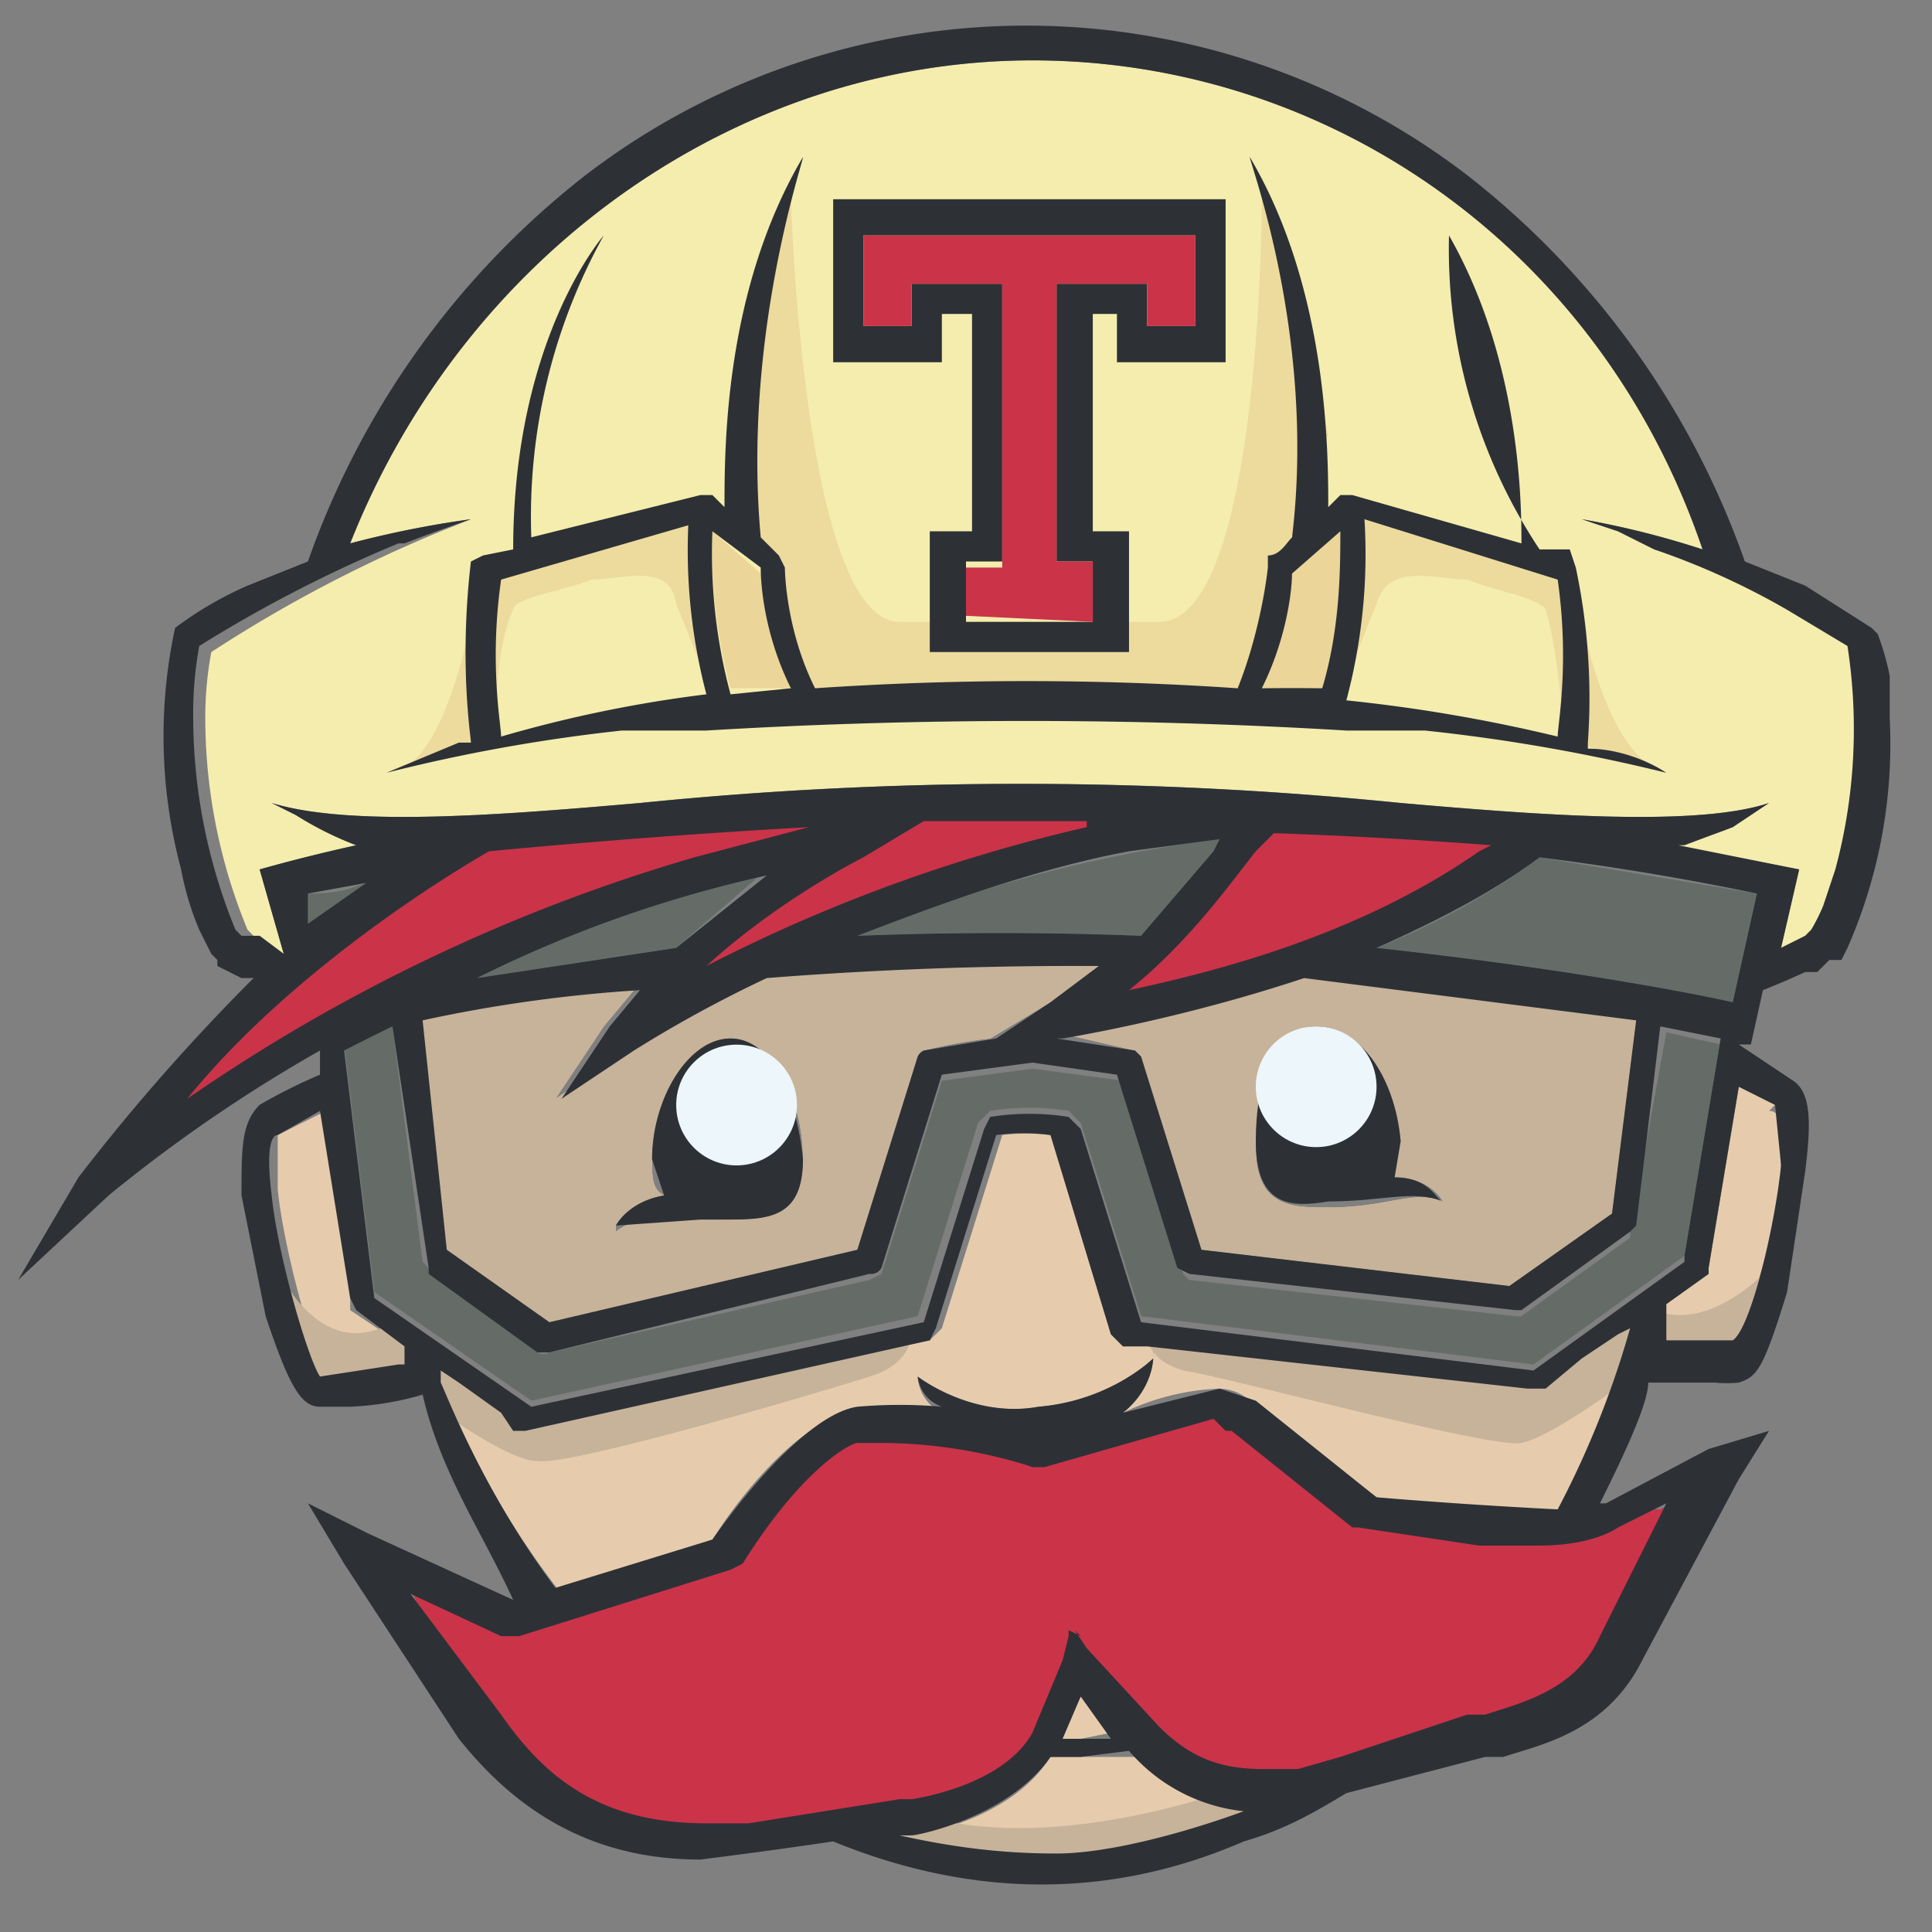
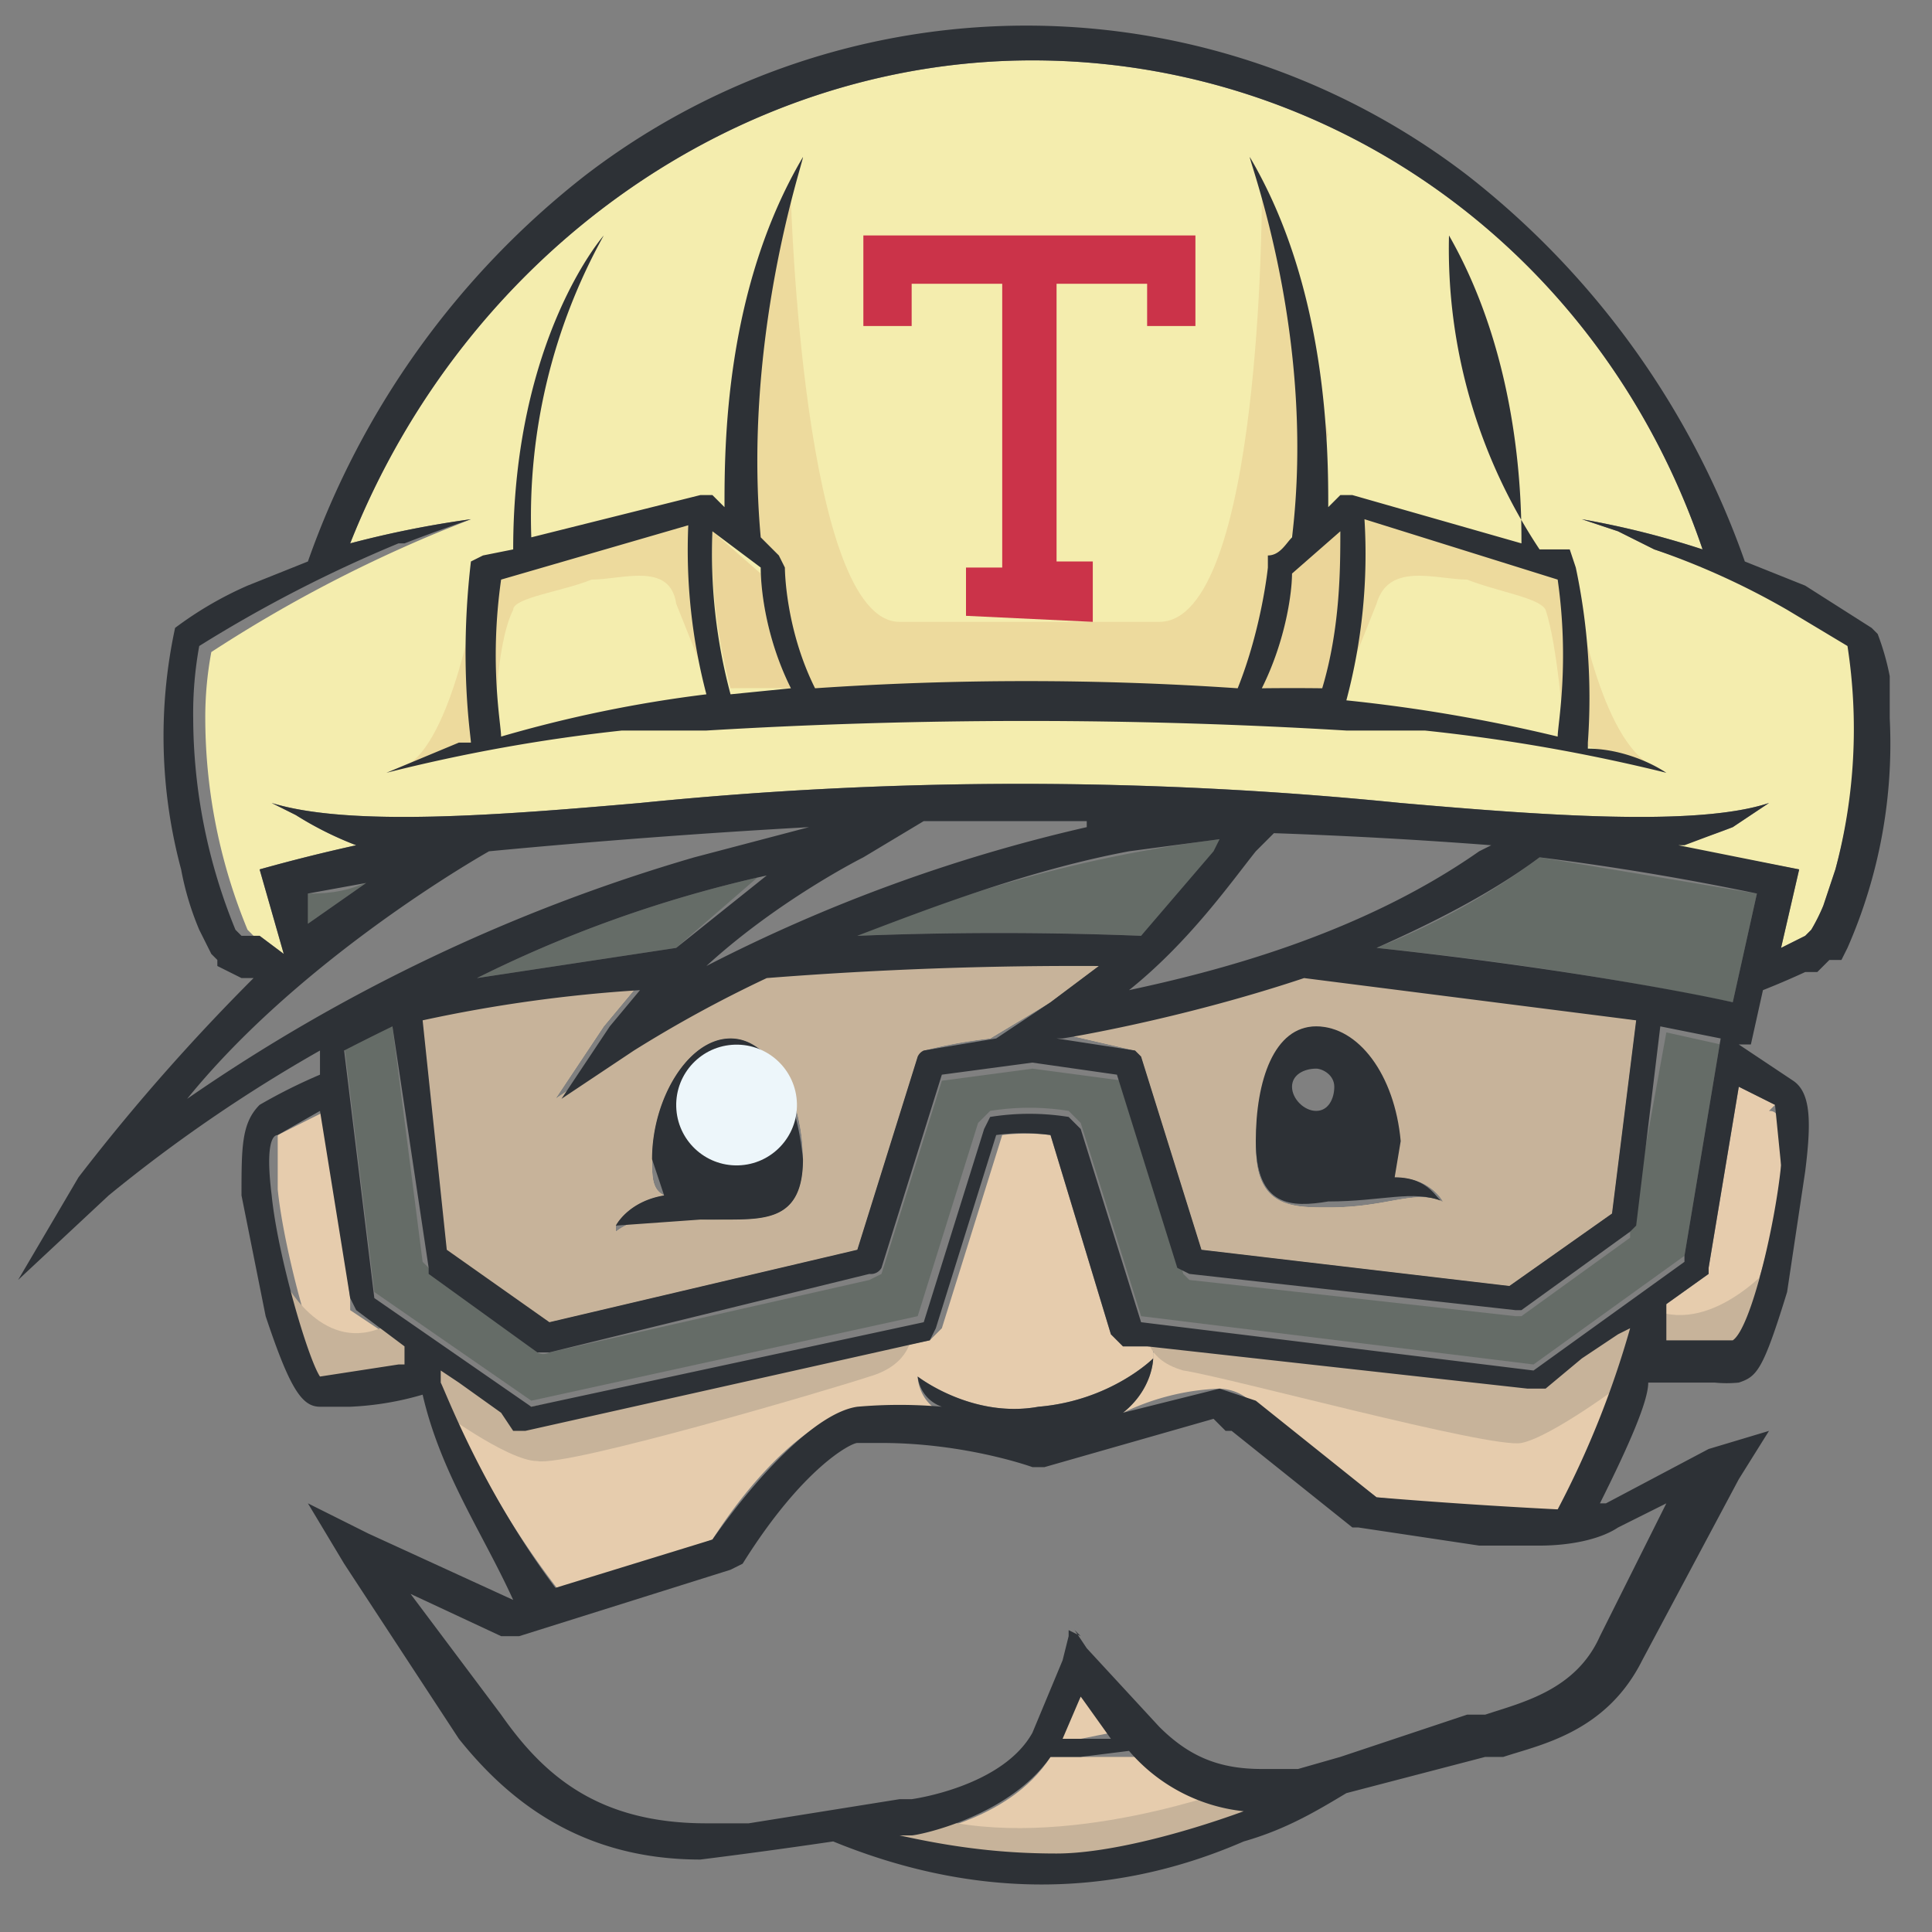
<svg xmlns="http://www.w3.org/2000/svg" width="32" height="32">
  <rect width="100%" height="100%" fill="#808080" stroke="none" />
  <g fill="none">
-     <path d="M7.7 13.8s-4.8 3.4-5 4.7h.4s5.8-3.9 10.4-4.4v-.5l-5.8.2zm7.6-.5L11.5 16l.2.2 6.8-2.2 1.4-.8-4.6.1zm3.3 3.3c2.7 0 6.8-2.7 6.8-2.7l-1.3-.2H22l-1-.3-2.3 2.6-.2.5c.1-.1.1 0 .1 0zM27.4 25l-.8.3-3.9-.1-2.4-1.9-2.9.7-3.3-.3-2 2.1-3.5 1-1.7-.5h-.1l.8 1.9s1.8 1.9 2.8 2.1c1 .3 2.8 0 4.1-.2 1.4-.2 2.5-.7 3-1.5l.4-1s1.3 1.8 2.4 2c1.2.2 4.5-.9 4.5-.9s2-.5 2.4-1.2l1.3-3-1 .5zM7.2 26.6l-.3-.3.3.3z" fill="#CB3349" />
    <g transform="translate(.3 .4)">
      <path d="M30.4 10.9a7.5 7.5 0 0 0 0-.6l-1-.6a12.3 12.3 0 0 0-2.3-1l-.6-.3-.6-.2a14.5 14.5 0 0 1 2 .5C26.2 3.7 21.7.6 16.8.6c-4.9 0-9.4 3.2-11.3 8a17 17 0 0 1 2-.4l-.5.2a23 23 0 0 0-3.8 2 5.9 5.9 0 0 0-.1 1.1 9.2 9.2 0 0 0 .7 3.5l.1.1H4l.4.3L4 14a29.2 29.2 0 0 1 1.6-.4 5.6 5.6 0 0 1-1-.5l-.4-.2c1.3.4 3.8.2 6.1 0a62.7 62.7 0 0 1 12.6 0c2.3.2 4.9.4 6.1 0l-.3.2-.3.2a5.7 5.7 0 0 1-1 .3l2.1.4-.3 1.3.2-.1.2-.1.1-.1a2.6 2.6 0 0 0 .2-.4l.2-.6a9 9 0 0 0 .3-3.1z" fill="#F4EDAE" />
      <path d="M18.1 28.3l-.5.1h-.3c0-.3.2-.5.3-.7l.5.6zm.4.4c.5.5 1.1.8 1.8.9-1.2.4-2.3.6-3.1.7-.9 0-1.7 0-2.6-.3h.2s1.6-.2 2.3-1.3h1.3z" fill="#E6CCAD" />
      <path d="M20 13.5a15.3 15.3 0 0 1-1.4 1.6 57.3 57.3 0 0 0-4.7 0 22.9 22.9 0 0 1 6-1.6zm-7.6.5l-1.5 1.3-3.3.5c1.4-.7 3-1.3 4.8-1.7zm15.8 2.8l-.6 3.6-2.5 1.8-6.5-.8-1-3.2-.2-.2a4.1 4.1 0 0 0-1.3 0l-.2.2-1 3.2-6.4 1.4L5.9 21l-.5-4.1.3-.2.5-.1.5 3.9.1.1L8.6 22a.2.2 0 0 0 .2 0l5.3-1.2.2-.1 1-3.2 1.5-.2 1.5.2 1 3.2.1.1 5.4.6h.1l1.8-1.3V20l.6-3.3.9.2zm.6-2.4l-.4 1.8c-1-.2-3-.6-5.9-.9 1-.4 1.9-.9 2.7-1.5l3.6.6z" fill="#656C67" />
      <path d="M9.9 20c.4-.3.8-.2 1.4-.2a4.8 4.8 0 0 0 .4 0c.7 0 1.3 0 1.3-1s-.5-2-1.2-2-1.3 1-1.3 2c0 .3 0 .5.2.6-.6.1-.8.5-.8.5zm8-4.4l-.8.6-1 .6a8 8 0 0 0-1.1.2l-.1.1-1 3.2-5.1 1.2L7 20.3l-.4-3.8a24 24 0 0 1 3.6-.5l-.5.6-.8 1.2 1.2-.8 2.2-1.2a58.6 58.6 0 0 1 5.5-.2zm5.7 3.9s-.2-.4-.8-.4v-.6c0-1-.6-1.9-1.3-1.9-.7 0-1 1-1 2s.6 1 1.2 1c1 0 1.4-.3 1.9-.1zm3.2-3l-.4 3.2-1.7 1.2-5.1-.6-1-3.2-.1-.1-1.3-.3c.2 0 2-.2 4-1l5.6.8z" fill="#E5CAA3" />
      <path d="M9.9 20c.4-.3.8-.2 1.4-.2a4.8 4.8 0 0 0 .4 0c.7 0 1.3 0 1.3-1s-.5-2-1.2-2-1.3 1-1.3 2c0 .3 0 .5.2.6-.6.1-.8.5-.8.5zm8-4.4l-.8.6-1 .6a8 8 0 0 0-1.1.2l-.1.1-1 3.2-5.1 1.2L7 20.3l-.4-3.8a24 24 0 0 1 3.6-.5l-.5.6-.8 1.2 1.2-.8 2.2-1.2a58.6 58.6 0 0 1 5.5-.2zm5.7 3.9s-.2-.4-.8-.4v-.6c0-1-.6-1.9-1.3-1.9-.7 0-1 1-1 2s.6 1 1.2 1c1 0 1.4-.3 1.9-.1zm3.2-3l-.4 3.2-1.7 1.2-5.1-.6-1-3.2-.1-.1-1.3-.3c.2 0 2-.2 4-1l5.6.8z" fill="#C7B39A" />
      <path d="M29 18c.2 0 .2.2.2 1a9 9 0 0 1-.8 2.9l-1.2-.1.1-.6.7-.5v-.1l.5-3 .6.3zM6.4 21.9v.3a4 4 0 0 1-1.3.1c-.2-.2-.7-2-.8-3v-.9l.8-.4.4 3.1v.2l.9.6zm12.4 0v.2s-.7.7-1.9.8c-1.1.2-2-.5-2-.5s0 .4.4.6a8.3 8.3 0 0 0-1.4 0c-.7 0-1.7 1-2.4 2.1L9 26a14 14 0 0 1-2-3.5v-.2l.2.2.7.5.3.2a.2.2 0 0 0 .2 0l6.7-1.4.2-.2 1-3.2a3.3 3.3 0 0 1 .8 0l1 3.3.2.2h.4z" fill="#E6CCAD" />
      <path d="M26.5 21.7l.2-.1a13.5 13.5 0 0 1-1.1 3h-1.3l-1.8-.2-2-1.5a.8.8 0 0 0-.6-.3 4 4 0 0 0-1.6.4c.5-.4.5-.9.5-.9V22l6.3.7h.2l.6-.5.6-.4z" fill="#E6CCAD" />
      <path d="M21.9 8.4a9 9 0 0 1-.3 2.7l-1-.1c.4-.8.5-1.6.5-2l.8-.6zm-9.6.6c0 .4.1 1.2.5 2a39.2 39.2 0 0 0-1 0 9 9 0 0 1-.3-2.6l.8.7z" fill="#EBD599" />
      <path d="M23.6 19.5c-.5-.2-1 0-1.9 0-.6.1-1.2.1-1.2-1 0-1 .3-1.9 1-1.9s1.3.8 1.4 1.9l-.1.6c.6 0 .7.4.8.4zM21.5 18c.2 0 .3-.2.3-.4s-.2-.3-.3-.3c-.2 0-.4.1-.4.3 0 .2.2.4.4.4z" fill="#2D3136" />
-       <circle fill="#EDF6FA" transform="rotate(-1 21.5 17.6)" cx="21.5" cy="17.6" r="1" />
      <path d="M13 18.8c0 1-.6 1-1.3 1h-.4l-1.4.1s.2-.4.8-.5l-.2-.6c0-1 .6-2 1.3-2 .7 0 1.1 1 1.2 2zm-1-.6a.3.3 0 1 0-.1-.7.3.3 0 0 0 0 .7z" fill="#2D3136" />
      <circle fill="#EDF6FA" transform="rotate(-1.5 12 17.9)" cx="11.9" cy="17.9" r="1" />
      <path d="M7.9 11.7s0-1.4.3-2c0-.2.8-.3 1.3-.5.5 0 1.3-.3 1.4.4l.6 1.5-.2-3-3.5.9-.2 2.6v.2l.3-.1m17.7 0s-.1-1.4-.3-2c-.1-.2-.8-.3-1.3-.5-.5 0-1.3-.3-1.5.4l-.6 1.5.2-3 3.5.9.3 2.6-.1.2-.2-.1" opacity=".8" fill="#EBD599" />
      <path d="M20.6 2.9s0 7-1.7 7h-4.3c-1.6 0-1.8-7-1.8-7L12 5.2v3.3l.6.5.3 1.4.3.8h7l.4-.5.3-1V9l.8-2.2-1-4zm5.2 6.5s.4 2.5 1.3 2.9c.9.4 0 0 0 0l-1.3-.4V9.4zm-18.2 0s-.4 2.5-1.2 2.9c-1 .4 0 0 0 0l1.2-.4V9.4z" fill="#EBD599" opacity=".8" />
      <path d="M26 12c.5 0 1 .2 1.3.4a29.6 29.6 0 0 0-4-.7H22a88.5 88.5 0 0 0-10.6 0H10a28.2 28.2 0 0 0-3.9.7l1.2-.5h.2c0-.1-.2-1.3 0-3l.2-.1.5-.1c0-3.5 1.5-5.2 1.5-5.2a9.6 9.6 0 0 0-1.2 5l2.8-.7h.2l.2.2c0-1 0-3.6 1.3-5.8 0 .1-1 3-.7 6.3l.3.3.1.2s0 1 .5 2a51.6 51.6 0 0 1 7 0c.4-1 .5-2 .5-2v-.2c.2 0 .3-.2.4-.3.4-3.3-.7-6.2-.7-6.3 1.3 2.2 1.3 4.9 1.3 5.8l.2-.2h.2l2.8.8c0-.6 0-3-1.2-5.1a9 9 0 0 0 1.5 5.2h.5l.1.3a10.4 10.4 0 0 1 .2 2.9zm-.5-.2c0-.2.2-1.2 0-2.6l-3.2-1a9.4 9.4 0 0 1-.3 3 26.5 26.5 0 0 1 3.5.6zm-3.9-.8c.3-1 .3-2 .3-2.6l-.8.7c0 .3-.1 1.1-.5 1.9a41.8 41.8 0 0 1 1 0zm-8.8 0c-.4-.8-.5-1.6-.5-2l-.8-.6a9 9 0 0 0 .3 2.7l1-.1zm-1.4.1a9.4 9.4 0 0 1-.3-2.8L8 9.2c-.2 1.4 0 2.4 0 2.6a21.5 21.5 0 0 1 3.4-.7h.1z" fill="#2D3136" />
-       <path d="M20 3v2.6h-1.8v-.8h-.4v3.6h.6v2h-3.3v-2h.7V4.8h-.5v.8h-1.8V2.9H20zm-.5 2V3.5H14V5h.8v-.7h1.5v4.6h-.6v1h2.1v-1h-.6V4.3h1.5V5h.8z" fill="#2D3136" />
      <path fill="#CB3349" d="M15.7 9.8V9h.6V4.3h-1.5V5H14V3.5h5.5V5h-.8v-.7h-1.5v4.6h.6v1z" />
      <path d="M4.8 14.4c.2 0 .6 0 1-.2l-1 .7v-.5z" fill="#656C67" />
      <path d="M14.8 21.7s0 .5-.7.7c-.6.2-5 1.5-5.5 1.4-.5 0-1.7-.9-1.7-.9l-.4-1 2 1 6.3-1.2zm3.9-.1s-.1.5.6.7c.7.1 5.1 1.3 5.6 1.2.5-.1 1.7-1 1.7-1l.3-1.1-1.8 1-6.4-.8zm-14.3-.8S5 22 6 21.6l.7.2v.5l-1.6.2-.3-.2-.4-1.5z" fill="#C7B39A" />
      <path d="M29.1 20.5s-1 1.2-2 .8l-.3.2v.5l1.6.2.3-.2.4-1.5zM13.9 30s3.5 1.7 7.6-.7l-1.3-.1s-2.9 1.1-5.1.5l-1.2.2z" fill="#C7B39A" />
      <path d="M17.5 26.6l.2.3 1.2 1.3c.5.5 1 .7 1.7.7h.6l.7-.2L24 28h.3c.6-.2 1.5-.4 1.9-1.3l1.1-2.2-.8.4c-.3.2-.8.3-1.3.3h-1l-2-.3h-.1l-2-1.6H20l-.2-.2-2.8.8h-.2s-1.1-.4-2.5-.4h-.4c-.1 0-.9.4-1.9 2l-.2.1-3.5 1.1H8L6.5 26 8 28c.7 1 1.6 1.8 3.4 1.8h.7l2.5-.4h.2s1.5-.2 2-1.1l.5-1.2.1-.4v-.1l.2.1zM6.3 8.6A22.4 22.4 0 0 0 3 10.3a6.2 6.2 0 0 0-.1 1.2 9.3 9.3 0 0 0 .7 3.5l.1.1H4l.4.3L4 14a29 29 0 0 1 1.6-.4 5.7 5.7 0 0 1-1-.5l-.4-.2c1.3.4 3.8.2 6.1 0a62.8 62.8 0 0 1 12.6 0c2.3.2 4.9.4 6.1 0l-.3.2-.3.2-.8.3h-.1l2 .4-.3 1.3.2-.1.2-.1.1-.1a3.3 3.3 0 0 0 .2-.4l.2-.6a9 9 0 0 0 .2-3.7l-1-.6a12.5 12.5 0 0 0-2.2-1l-.6-.3-.6-.2a14.5 14.5 0 0 1 2 .5C26.2 3.7 21.7.6 16.8.6c-4.9 0-9.4 3.2-11.3 8a16.7 16.7 0 0 1 2-.4 29 29 0 0 0-1.1.4zM31 11.5a8.4 8.4 0 0 1-.7 3.8l-.1.2H30l-.2.2h-.2a13.7 13.7 0 0 1-.7.3l-.2.9h-.2l.9.6c.3.2.3.7.2 1.5l-.3 2c-.4 1.3-.5 1.4-.8 1.5a2 2 0 0 1-.4 0H27c0 .3-.3 1-.8 2h.1l1.7-.9 1-.3-.5.8-1.6 3c-.6 1.2-1.7 1.4-2.3 1.6h-.3l-2.3.6c-.5.3-1 .6-1.7.8-2.3 1-4.6.9-6.8 0a100.4 100.4 0 0 1-2.2.3c-2 0-3.2-1-4-2l-1.9-2.9-.6-1 1 .5 2.4 1.1C7.7 25 7 24 6.7 22.7a5 5 0 0 1-1.2.2H5c-.3 0-.5-.3-.9-1.5l-.4-2c0-.8 0-1.2.3-1.5a9 9 0 0 1 1-.5V17a25 25 0 0 0-3.5 2.4L0 20.8l1-1.7c1-1.3 2-2.4 2.9-3.3h-.2l-.2-.1-.2-.1v-.1l-.1-.1L3 15a4.8 4.8 0 0 1-.3-1 8.5 8.5 0 0 1-.1-4 6 6 0 0 1 1.2-.7l1-.4a14 14 0 0 1 4.6-6.4 12 12 0 0 1 14.6 0 14 14 0 0 1 4.6 6.4l1 .4 1.1.7.1.1a4.2 4.2 0 0 1 .2.7v.7zm-1.8 7.4l-.1-1-.6-.3-.5 3v.1l-.7.5v.6h1.1c.3-.2.7-1.9.8-2.9zm-.8-2.7l.4-1.8a45 45 0 0 0-3.6-.6c-.8.6-1.8 1.1-2.7 1.5 2.8.3 5 .7 5.9.9zm-.8 4.2l.6-3.6-1-.2-.4 3.3-.1.1-1.8 1.3h-.1l-5.4-.6-.2-.1-1-3.2-1.4-.2-1.5.2-1 3.2a.2.2 0 0 1-.2.1L8.8 22h-.2l-1.8-1.3v-.1l-.6-4a38.7 38.7 0 0 0-.8.4l.5 4.1 2.6 1.8 6.5-1.4 1-3.2.1-.2a4.1 4.1 0 0 1 1.3 0l.2.2 1 3.2 6.5.8 2.5-1.8zm-1.2-.7l.4-3.2-5.5-.7c-2.1.7-4 1-4 1h-.1l1.3.2.1.1 1 3.2 5.1.6 1.7-1.2zm.3 1.9l-.2.1-.6.4-.6.5H25l-6.3-.7h-.4l-.2-.2-1-3.3a3.3 3.3 0 0 0-.9 0l-1 3.2-.1.2-6.7 1.5h-.2L8 23l-.7-.5-.3-.2v.2c.1.2.7 1.8 1.9 3.4l2.6-.8c.7-1 1.7-2.1 2.4-2.2a8 8 0 0 1 1.4 0 .6.6 0 0 1-.4-.5s.9.7 2 .5c1.2-.1 1.9-.8 1.9-.8s0 .5-.5.9l1.6-.4.6.2 2 1.6a95.4 95.4 0 0 0 3 .2 15.5 15.5 0 0 0 1.2-3zm-2.3-8a85.6 85.6 0 0 0-3.6-.2l-.3.3c-.4.5-1.1 1.5-2.1 2.3 1.4-.3 3.8-.9 5.8-2.3l.2-.1zm-4.6.1l.1-.2-1.5.2c-1.6.3-3.2.9-4.5 1.4a59.5 59.5 0 0 1 4.7 0l1.2-1.4zm.5 15.9a2.9 2.9 0 0 1-1.9-1l-.8.1h-.5c-.7 1-2.2 1.3-2.3 1.3h-.2c.9.2 1.7.3 2.6.3.8 0 2-.3 3.1-.7zm-2.7-1.2h.5l-.5-.7-.3.7h.3zm-.5-12.2l.8-.6a65.5 65.5 0 0 0-5.5.2 21 21 0 0 0-2.2 1.2l-1.2.8.8-1.2.5-.6a24 24 0 0 0-3.6.5l.4 3.8 1.7 1.2 5.1-1.2 1-3.2a.2.2 0 0 1 .1-.1l1.2-.2.9-.6zm.6-3H15l-1 .6s-1.4.7-2.6 1.8a26.8 26.8 0 0 1 6.3-2.3zm-6.8 2.1l1.5-1.2c-1.8.4-3.4 1-4.8 1.7l3.3-.5zm.3-1.5l1.9-.5a136.2 136.2 0 0 0-5.3.4c-.7.4-3.3 2-5 4.1a29 29 0 0 1 8.4-4zm-4.8 8.4v-.3l-.8-.6-.1-.2L5 18l-.7.4c-.1 0-.2.2-.1 1 .1 1 .6 2.7.8 3l1.3-.2zm-.5-8l-1.1.2v.5l1-.7z" fill="#2D3136" />
    </g>
  </g>
</svg>